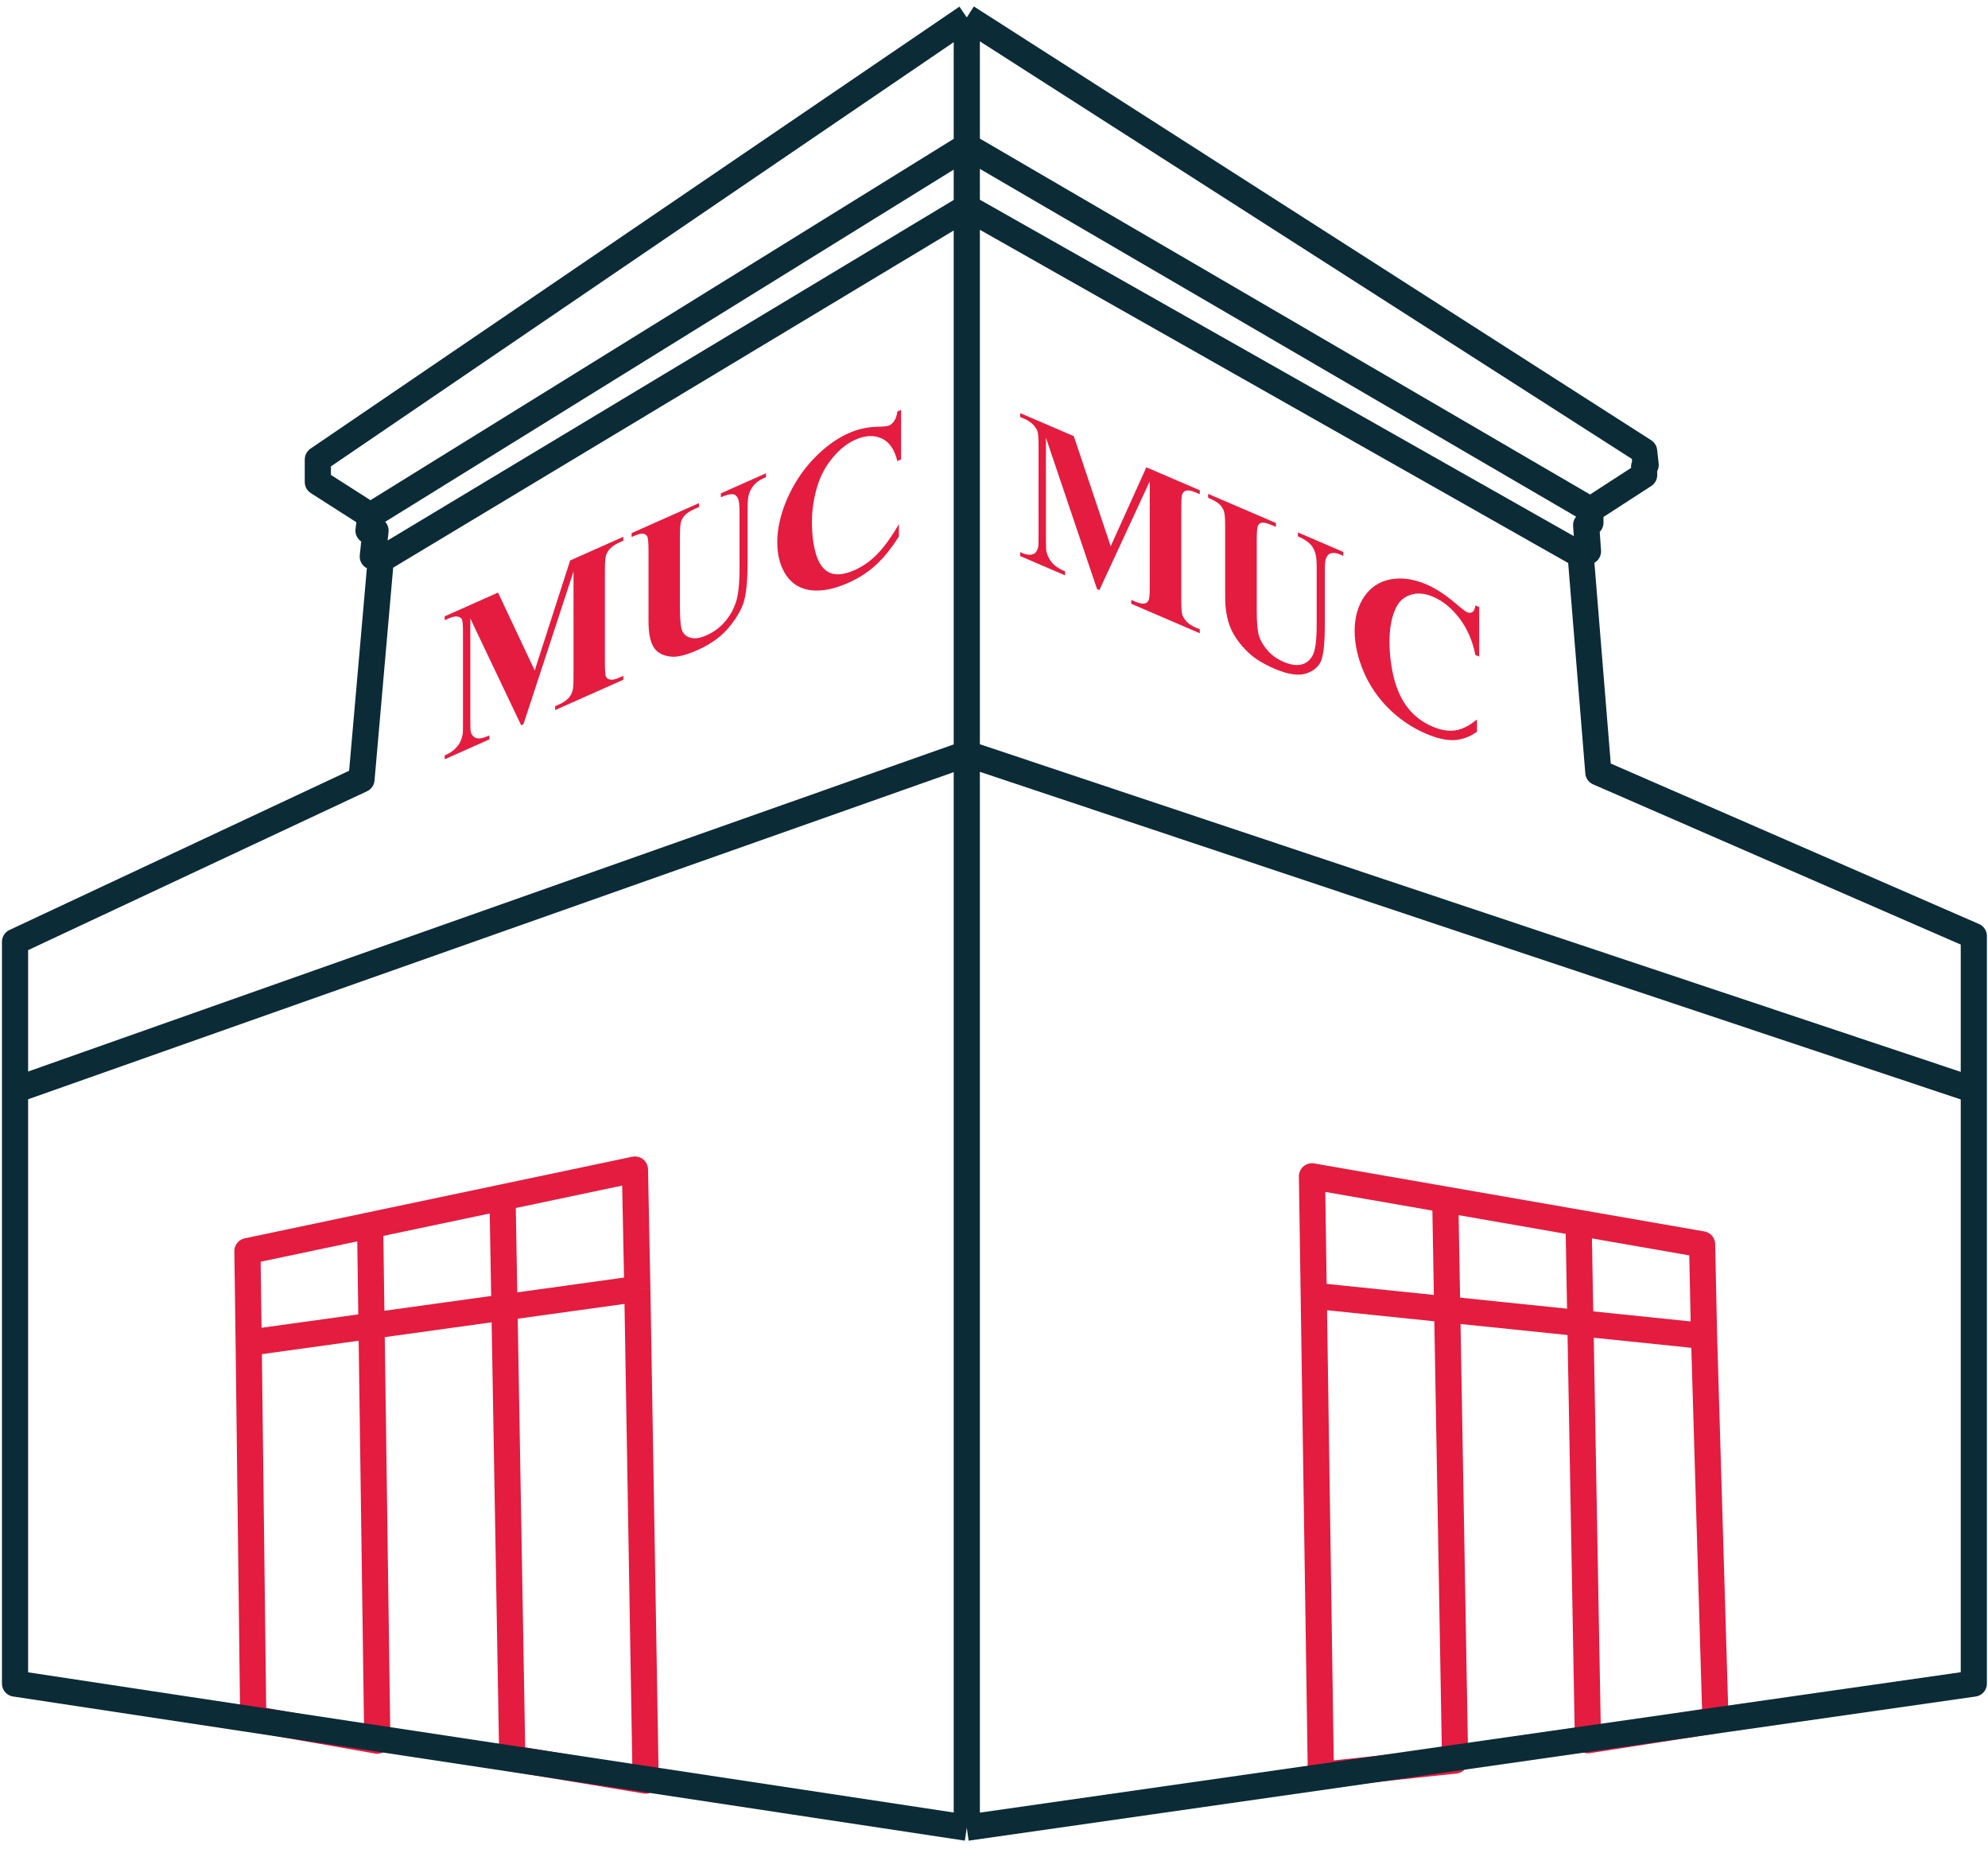
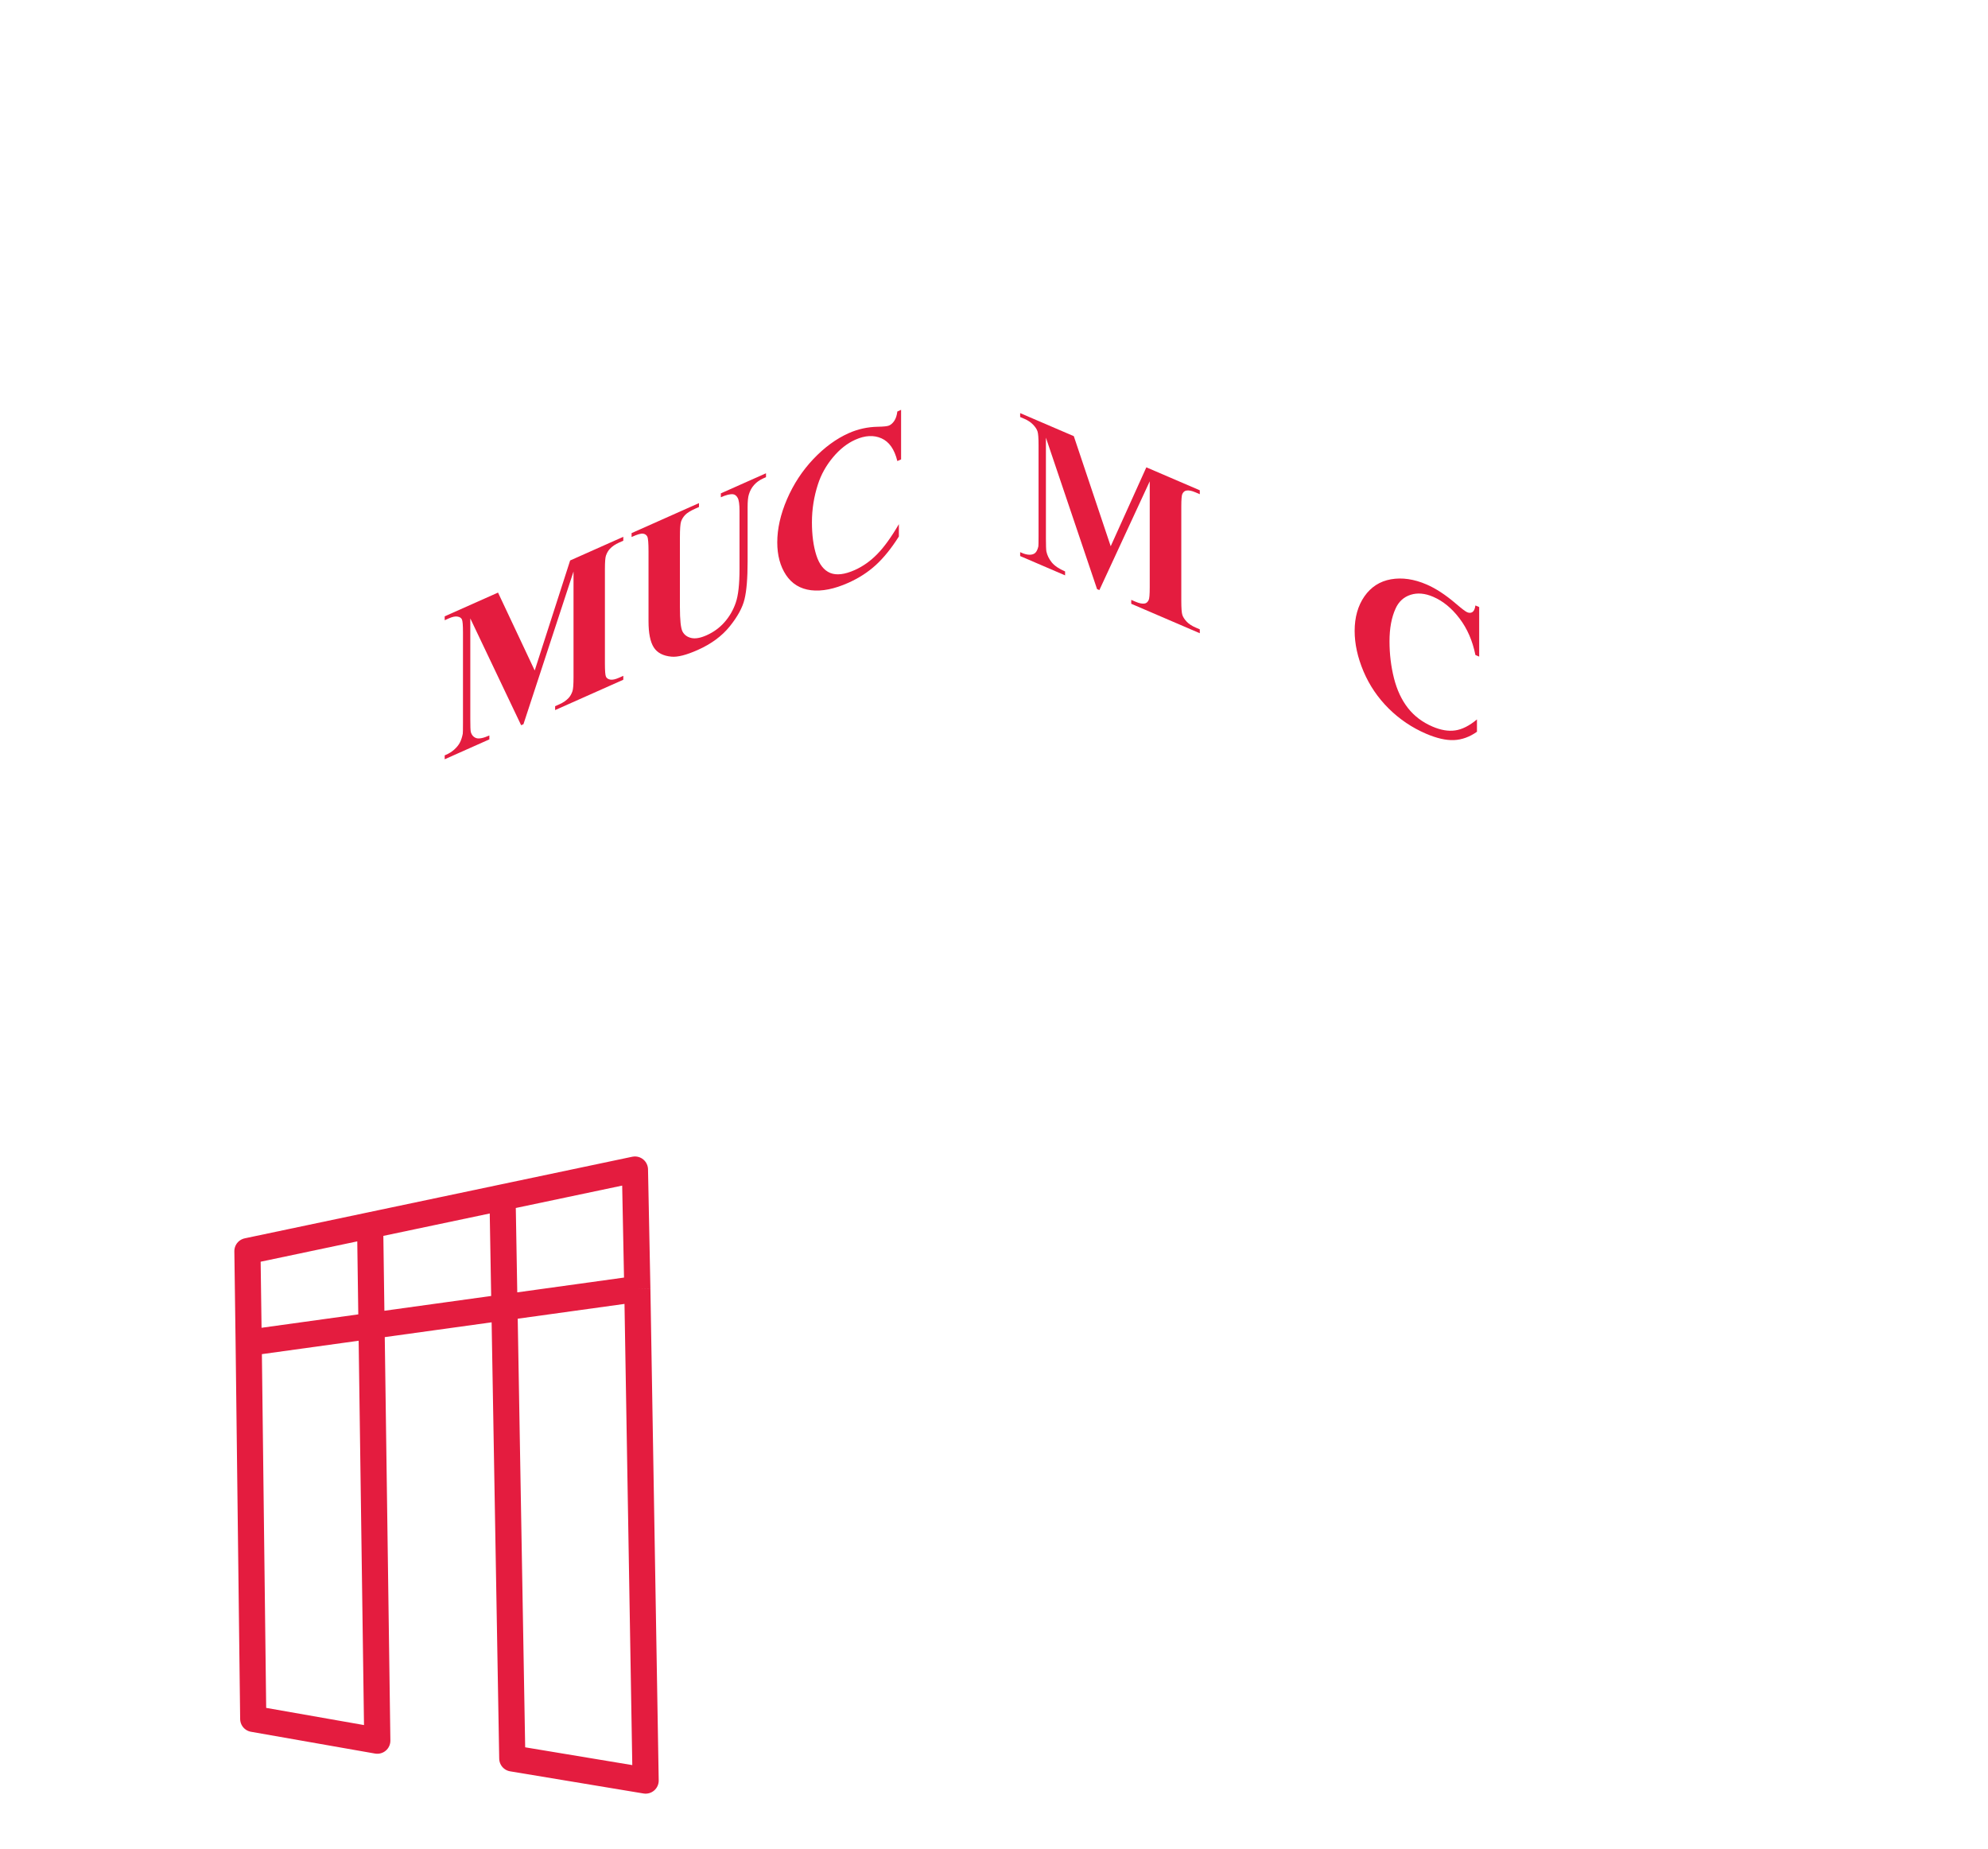
<svg xmlns="http://www.w3.org/2000/svg" width="228" height="212" viewBox="0 0 228 212" fill="none">
-   <path d="M181.044 140.228L195.211 142.698L195.434 153.206M181.044 140.228L182.117 199.569L196.744 197.287L195.434 153.206M181.044 140.228L165.756 137.563M165.756 137.563L150.468 134.898L150.671 148.589M165.756 137.563L166.882 201.898L151.49 203.54L150.671 148.589M150.671 148.589L195.434 153.206" stroke="#E41C3F" stroke-width="3" stroke-linejoin="round" />
  <path d="M42.449 140.515L28.377 143.478L28.52 153.986M42.449 140.515L43.272 199.618L29.043 197.119L28.52 153.986M42.449 140.515L57.635 137.318M57.635 137.318L72.82 134.121L73.094 147.812M57.635 137.318L58.753 201.653L74.046 204.193L73.094 147.812M73.094 147.812L28.52 153.986" stroke="#E41C3F" stroke-width="3" stroke-linejoin="round" />
-   <path d="M43.664 64.209L41.459 89.38L1.725 108.005V125.001M43.664 64.209L42.754 63.824L43.069 60.849H42.264L42.474 59.133M43.664 64.209L110.88 23.778M42.474 59.133L36.453 55.282V54.267V52.692L110.88 2M42.474 59.133L110.88 16.757M110.88 2L188.563 51.747L188.738 53.322L188.563 53.497V54.477L182.402 58.468M110.88 2V16.757M182.402 58.468V59.939L181.912 60.219L182.122 63.229L181.282 63.65M182.402 58.468L110.88 16.757M181.282 63.65L183.312 88.575L226.373 107.34V125.001M181.282 63.65L110.88 23.778M110.88 209.599L226.373 193.069V125.001M110.88 209.599L1.725 193.069V125.001M110.88 209.599V86.429M226.373 125.001L110.88 86.429M110.88 86.429L1.725 125.001M110.88 86.429V23.778M110.88 16.757V23.778" stroke="#0B2B37" stroke-width="3" stroke-linejoin="round" />
  <path d="M61.325 76.89L65.389 64.273L71.485 61.559V62.007L70.999 62.223C70.557 62.42 70.204 62.662 69.939 62.949C69.755 63.144 69.608 63.399 69.497 63.714C69.416 63.943 69.376 64.465 69.376 65.279V76.086C69.376 76.924 69.416 77.43 69.497 77.603C69.578 77.777 69.744 77.888 69.994 77.938C70.245 77.98 70.579 77.907 70.999 77.72L71.485 77.504V77.951L63.666 81.432V80.985L64.152 80.769C64.594 80.572 64.948 80.33 65.213 80.043C65.397 79.848 65.544 79.589 65.654 79.266C65.735 79.036 65.776 78.511 65.776 77.689V65.54L60.033 83.05L59.768 83.168L53.938 70.919V82.464C53.938 83.27 53.956 83.757 53.993 83.926C54.088 84.286 54.294 84.525 54.611 84.642C54.935 84.748 55.439 84.648 56.124 84.343V84.79L51 87.072V86.624L51.155 86.555C51.486 86.416 51.795 86.222 52.082 85.973C52.369 85.716 52.587 85.451 52.734 85.175C52.881 84.9 52.995 84.555 53.076 84.141C53.091 84.045 53.098 83.631 53.098 82.898V72.526C53.098 71.696 53.058 71.198 52.977 71.033C52.896 70.859 52.73 70.752 52.48 70.71C52.23 70.66 51.895 70.729 51.475 70.916L51 71.127V70.68L57.118 67.956L61.325 76.89Z" fill="#E41C3F" />
  <path d="M72.435 61.137L80.165 57.695V58.142L79.778 58.314C79.197 58.573 78.796 58.82 78.575 59.056C78.361 59.28 78.207 59.53 78.111 59.806C78.023 60.079 77.978 60.683 77.978 61.618V69.645C77.978 71.111 78.078 72.038 78.277 72.425C78.483 72.809 78.818 73.055 79.281 73.162C79.745 73.27 80.331 73.167 81.037 72.852C81.847 72.491 82.535 71.987 83.102 71.34C83.677 70.682 84.104 69.939 84.383 69.114C84.671 68.285 84.814 67 84.814 65.259V58.575C84.814 57.841 84.744 57.349 84.604 57.096C84.464 56.844 84.288 56.706 84.074 56.68C83.743 56.642 83.275 56.757 82.672 57.026V56.579L87.851 54.273V54.72L87.542 54.858C87.122 55.045 86.772 55.293 86.493 55.603C86.213 55.913 86.01 56.281 85.885 56.708C85.79 57.008 85.742 57.493 85.742 58.161V64.387C85.742 66.313 85.624 67.756 85.388 68.715C85.16 69.671 84.597 70.707 83.699 71.824C82.801 72.941 81.575 73.846 80.021 74.537C78.726 75.114 77.724 75.371 77.018 75.306C76.053 75.22 75.372 74.862 74.975 74.234C74.577 73.605 74.378 72.609 74.378 71.247V63.221C74.378 62.278 74.331 61.715 74.235 61.532C74.139 61.341 73.973 61.229 73.738 61.197C73.502 61.165 73.068 61.294 72.435 61.584V61.137Z" fill="#E41C3F" />
  <path d="M103.345 47V52.681L102.914 52.873C102.59 51.535 101.986 50.667 101.103 50.271C100.219 49.874 99.218 49.925 98.099 50.423C97.164 50.84 96.306 51.516 95.526 52.451C94.746 53.387 94.175 54.411 93.814 55.522C93.35 56.946 93.119 58.403 93.119 59.894C93.119 61.361 93.288 62.623 93.626 63.681C93.965 64.731 94.495 65.406 95.217 65.705C95.938 65.996 96.873 65.886 98.022 65.375C98.964 64.955 99.825 64.346 100.606 63.547C101.394 62.745 102.222 61.599 103.091 60.108V61.522C102.251 62.855 101.375 63.942 100.462 64.784C99.557 65.614 98.497 66.299 97.282 66.84C95.684 67.552 94.263 67.834 93.019 67.687C91.782 67.536 90.825 66.955 90.148 65.943C89.478 64.927 89.143 63.678 89.143 62.196C89.143 60.632 89.515 58.984 90.258 57.251C91.009 55.514 92.018 53.977 93.284 52.64C94.558 51.299 95.909 50.311 97.337 49.675C98.39 49.206 99.501 48.961 100.672 48.939C101.349 48.928 101.78 48.881 101.964 48.799C102.2 48.694 102.402 48.511 102.571 48.251C102.748 47.979 102.862 47.626 102.914 47.192L103.345 47Z" fill="#E41C3F" />
  <path d="M127.385 62.643L131.472 53.592L137.603 56.226V56.674L137.114 56.464C136.67 56.273 136.314 56.205 136.048 56.26C135.863 56.293 135.715 56.419 135.603 56.637C135.522 56.795 135.481 57.281 135.481 58.095V68.902C135.481 69.74 135.522 70.282 135.603 70.526C135.685 70.771 135.852 71.028 136.103 71.297C136.355 71.558 136.692 71.779 137.114 71.961L137.603 72.171V72.618L129.739 69.24V68.792L130.228 69.002C130.672 69.193 131.028 69.261 131.294 69.207C131.479 69.173 131.627 69.043 131.738 68.817C131.82 68.659 131.861 68.169 131.861 67.347V55.198L126.085 67.67L125.819 67.555L119.954 50.191V61.736C119.954 62.541 119.973 63.045 120.01 63.246C120.106 63.691 120.313 64.11 120.632 64.505C120.958 64.895 121.465 65.237 122.153 65.533V65.981L117 63.767V63.319L117.155 63.386C117.489 63.537 117.8 63.614 118.088 63.618C118.377 63.613 118.596 63.537 118.744 63.391C118.892 63.245 119.007 63.001 119.088 62.657C119.103 62.575 119.11 62.167 119.11 61.433V51.062C119.11 50.232 119.07 49.698 118.988 49.462C118.907 49.217 118.74 48.965 118.488 48.703C118.237 48.434 117.9 48.209 117.478 48.027L117 47.822V47.375L123.153 50.018L127.385 62.643Z" fill="#E41C3F" />
-   <path d="M138.558 56.637L146.332 59.977V60.424L145.944 60.257C145.359 60.006 144.955 59.901 144.733 59.943C144.518 59.979 144.363 60.094 144.267 60.286C144.178 60.482 144.133 61.047 144.133 61.982V70.008C144.133 71.475 144.233 72.489 144.433 73.05C144.641 73.615 144.977 74.155 145.444 74.669C145.91 75.184 146.499 75.594 147.21 75.9C148.024 76.249 148.717 76.349 149.287 76.199C149.864 76.045 150.294 75.677 150.575 75.097C150.864 74.52 151.008 73.361 151.008 71.62V64.936C151.008 64.202 150.938 63.648 150.797 63.273C150.657 62.899 150.479 62.605 150.264 62.392C149.931 62.063 149.461 61.768 148.854 61.508V61.06L154.063 63.298V63.745L153.752 63.612C153.33 63.431 152.978 63.372 152.696 63.437C152.415 63.501 152.211 63.692 152.086 64.008C151.989 64.225 151.941 64.667 151.941 65.336V71.562C151.941 73.488 151.823 74.827 151.586 75.579C151.356 76.335 150.79 76.877 149.887 77.207C148.983 77.536 147.75 77.365 146.188 76.694C144.885 76.134 143.878 75.511 143.167 74.827C142.197 73.895 141.512 72.94 141.112 71.962C140.712 70.984 140.513 69.815 140.513 68.453V60.426C140.513 59.483 140.464 58.878 140.368 58.611C140.272 58.336 140.105 58.079 139.868 57.84C139.631 57.602 139.195 57.35 138.558 57.084V56.637Z" fill="#E41C3F" />
  <path d="M169.645 69.618V75.3L169.212 75.114C168.886 73.491 168.279 72.094 167.39 70.922C166.502 69.751 165.495 68.923 164.369 68.44C163.429 68.035 162.566 67.959 161.782 68.21C160.997 68.461 160.423 68.984 160.06 69.779C159.594 70.796 159.36 72.05 159.36 73.54C159.36 75.007 159.531 76.418 159.871 77.773C160.212 79.12 160.745 80.26 161.471 81.192C162.196 82.117 163.137 82.827 164.292 83.323C165.239 83.73 166.106 83.877 166.891 83.763C167.683 83.652 168.516 83.232 169.39 82.503V83.918C168.546 84.514 167.664 84.832 166.746 84.873C165.836 84.909 164.769 84.665 163.548 84.14C161.941 83.449 160.512 82.485 159.26 81.246C158.017 80.01 157.054 78.59 156.373 76.983C155.699 75.38 155.362 73.837 155.362 72.355C155.362 70.791 155.736 69.469 156.484 68.388C157.239 67.31 158.253 66.658 159.527 66.432C160.808 66.208 162.167 66.405 163.603 67.022C164.662 67.477 165.78 68.207 166.957 69.213C167.638 69.796 168.072 70.127 168.257 70.206C168.494 70.308 168.697 70.303 168.868 70.191C169.045 70.074 169.16 69.821 169.212 69.432L169.645 69.618Z" fill="#E41C3F" />
</svg>